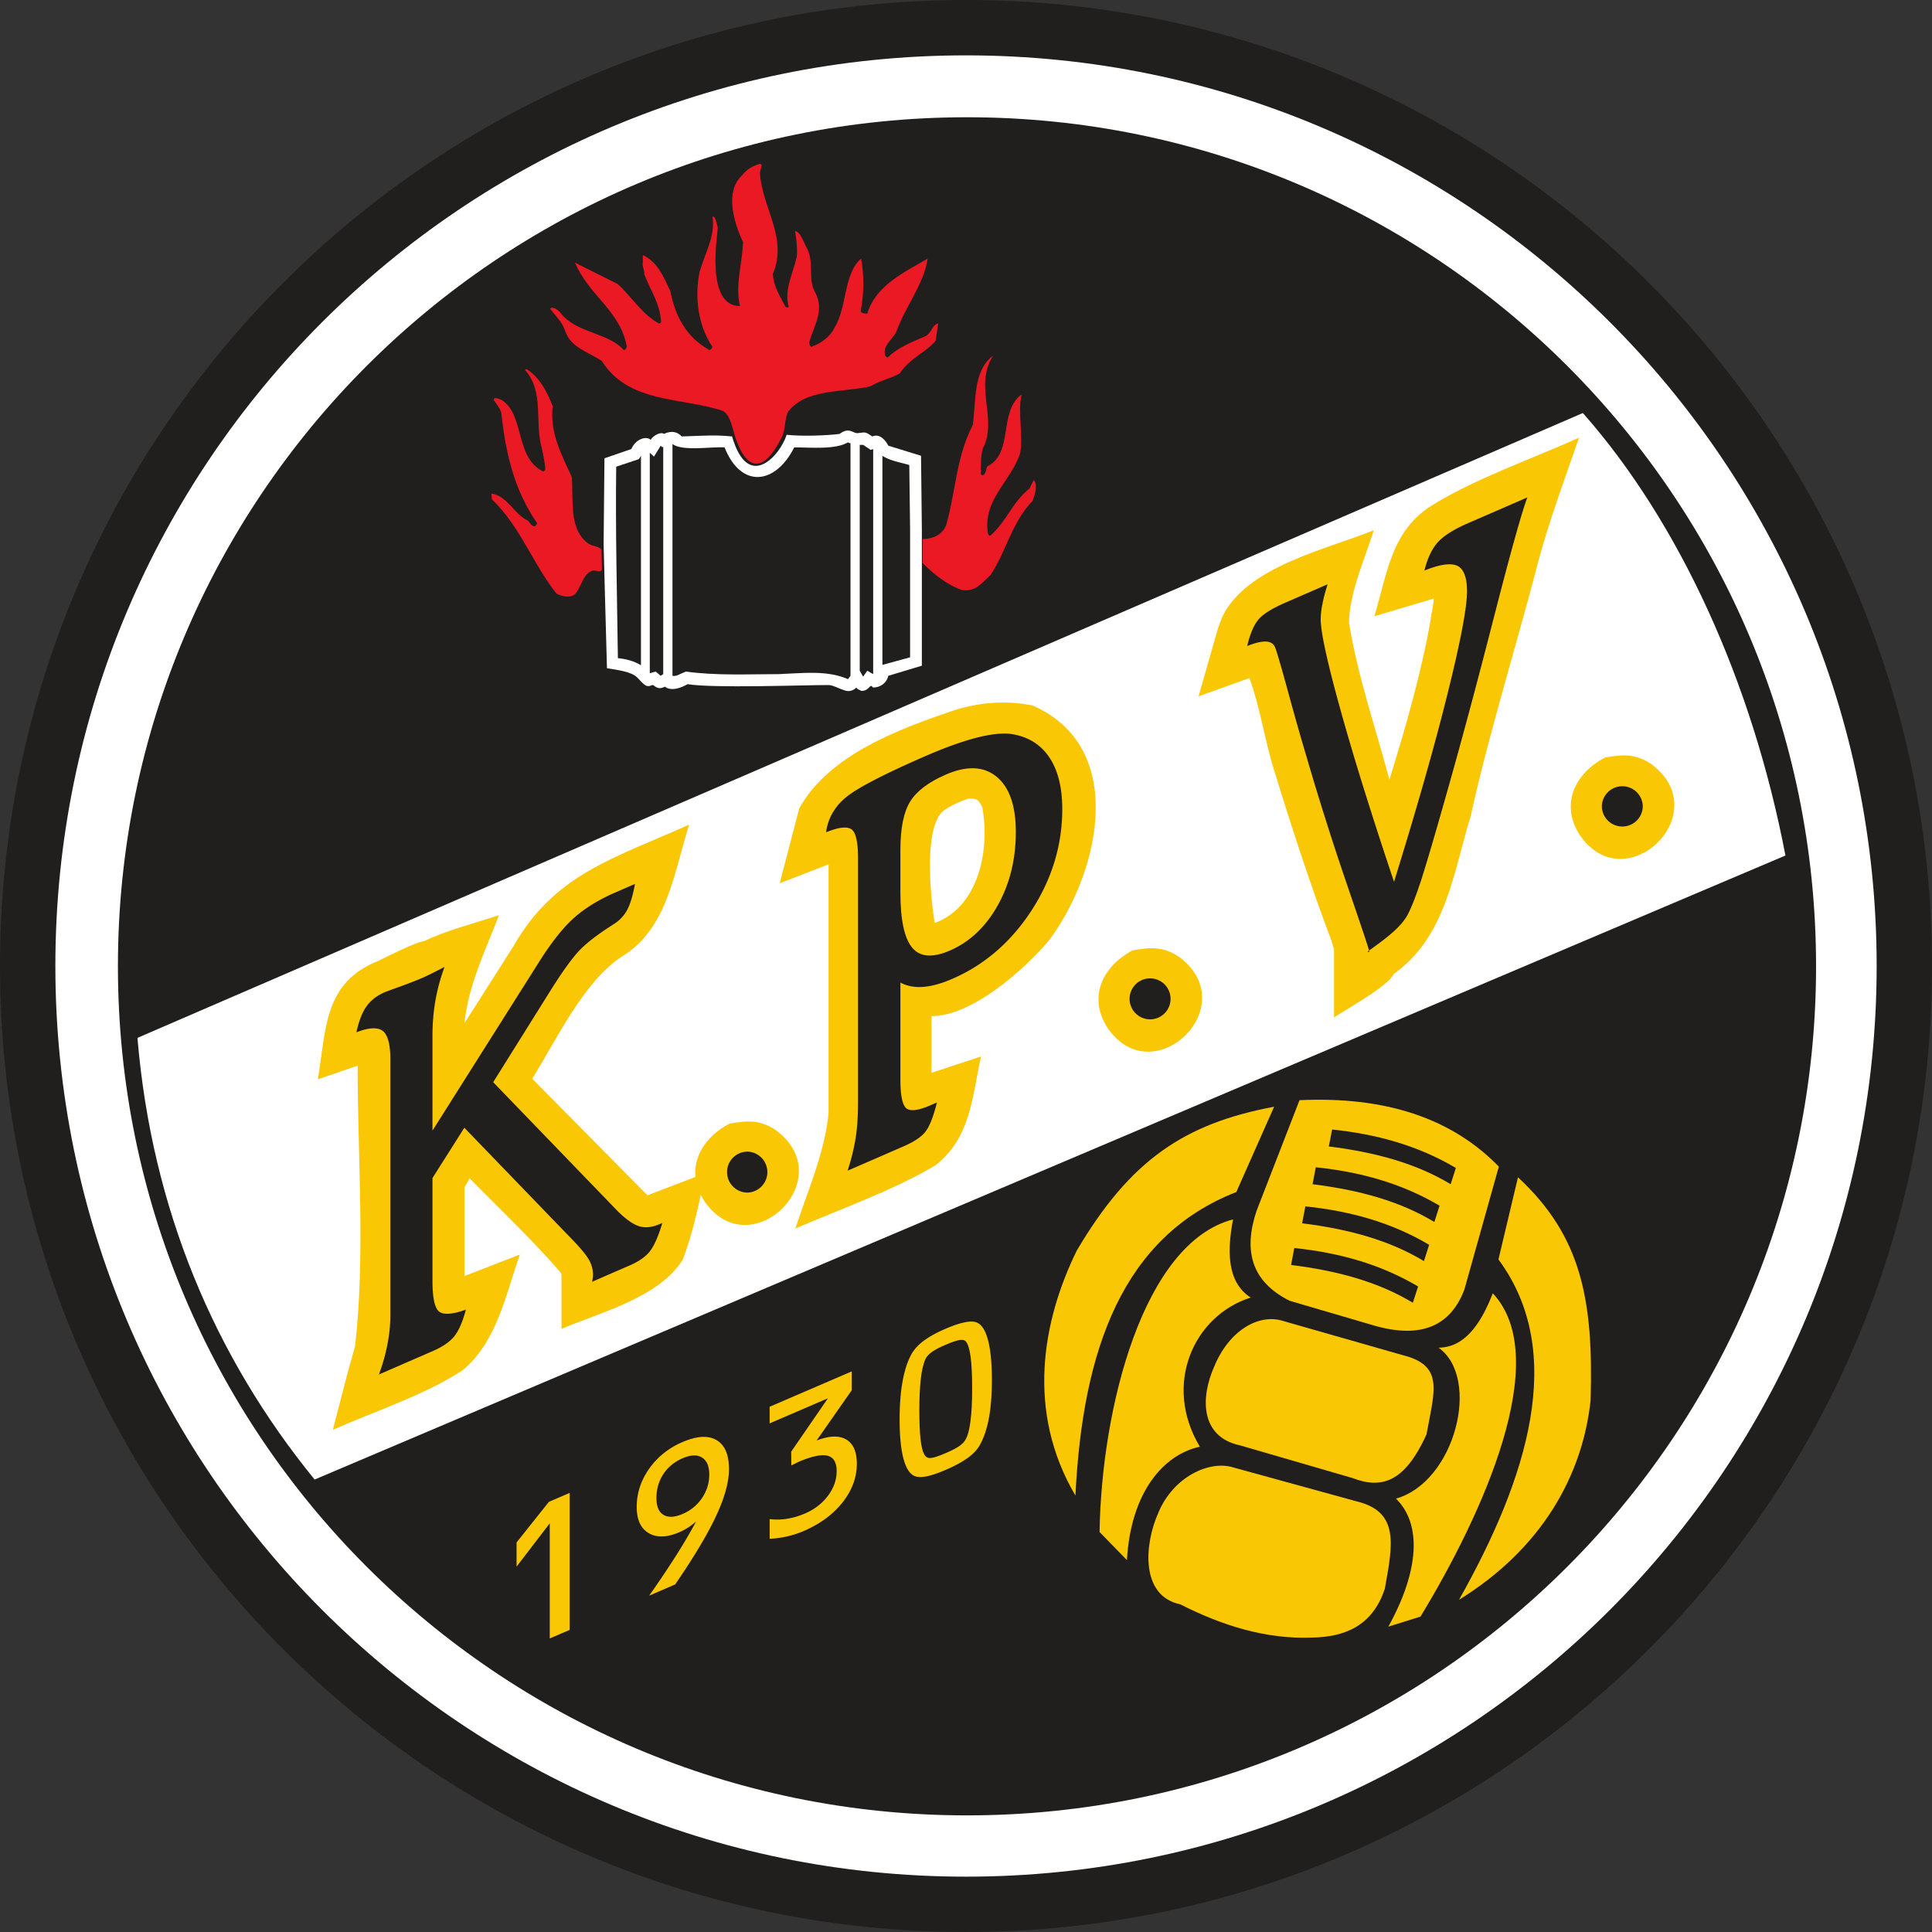
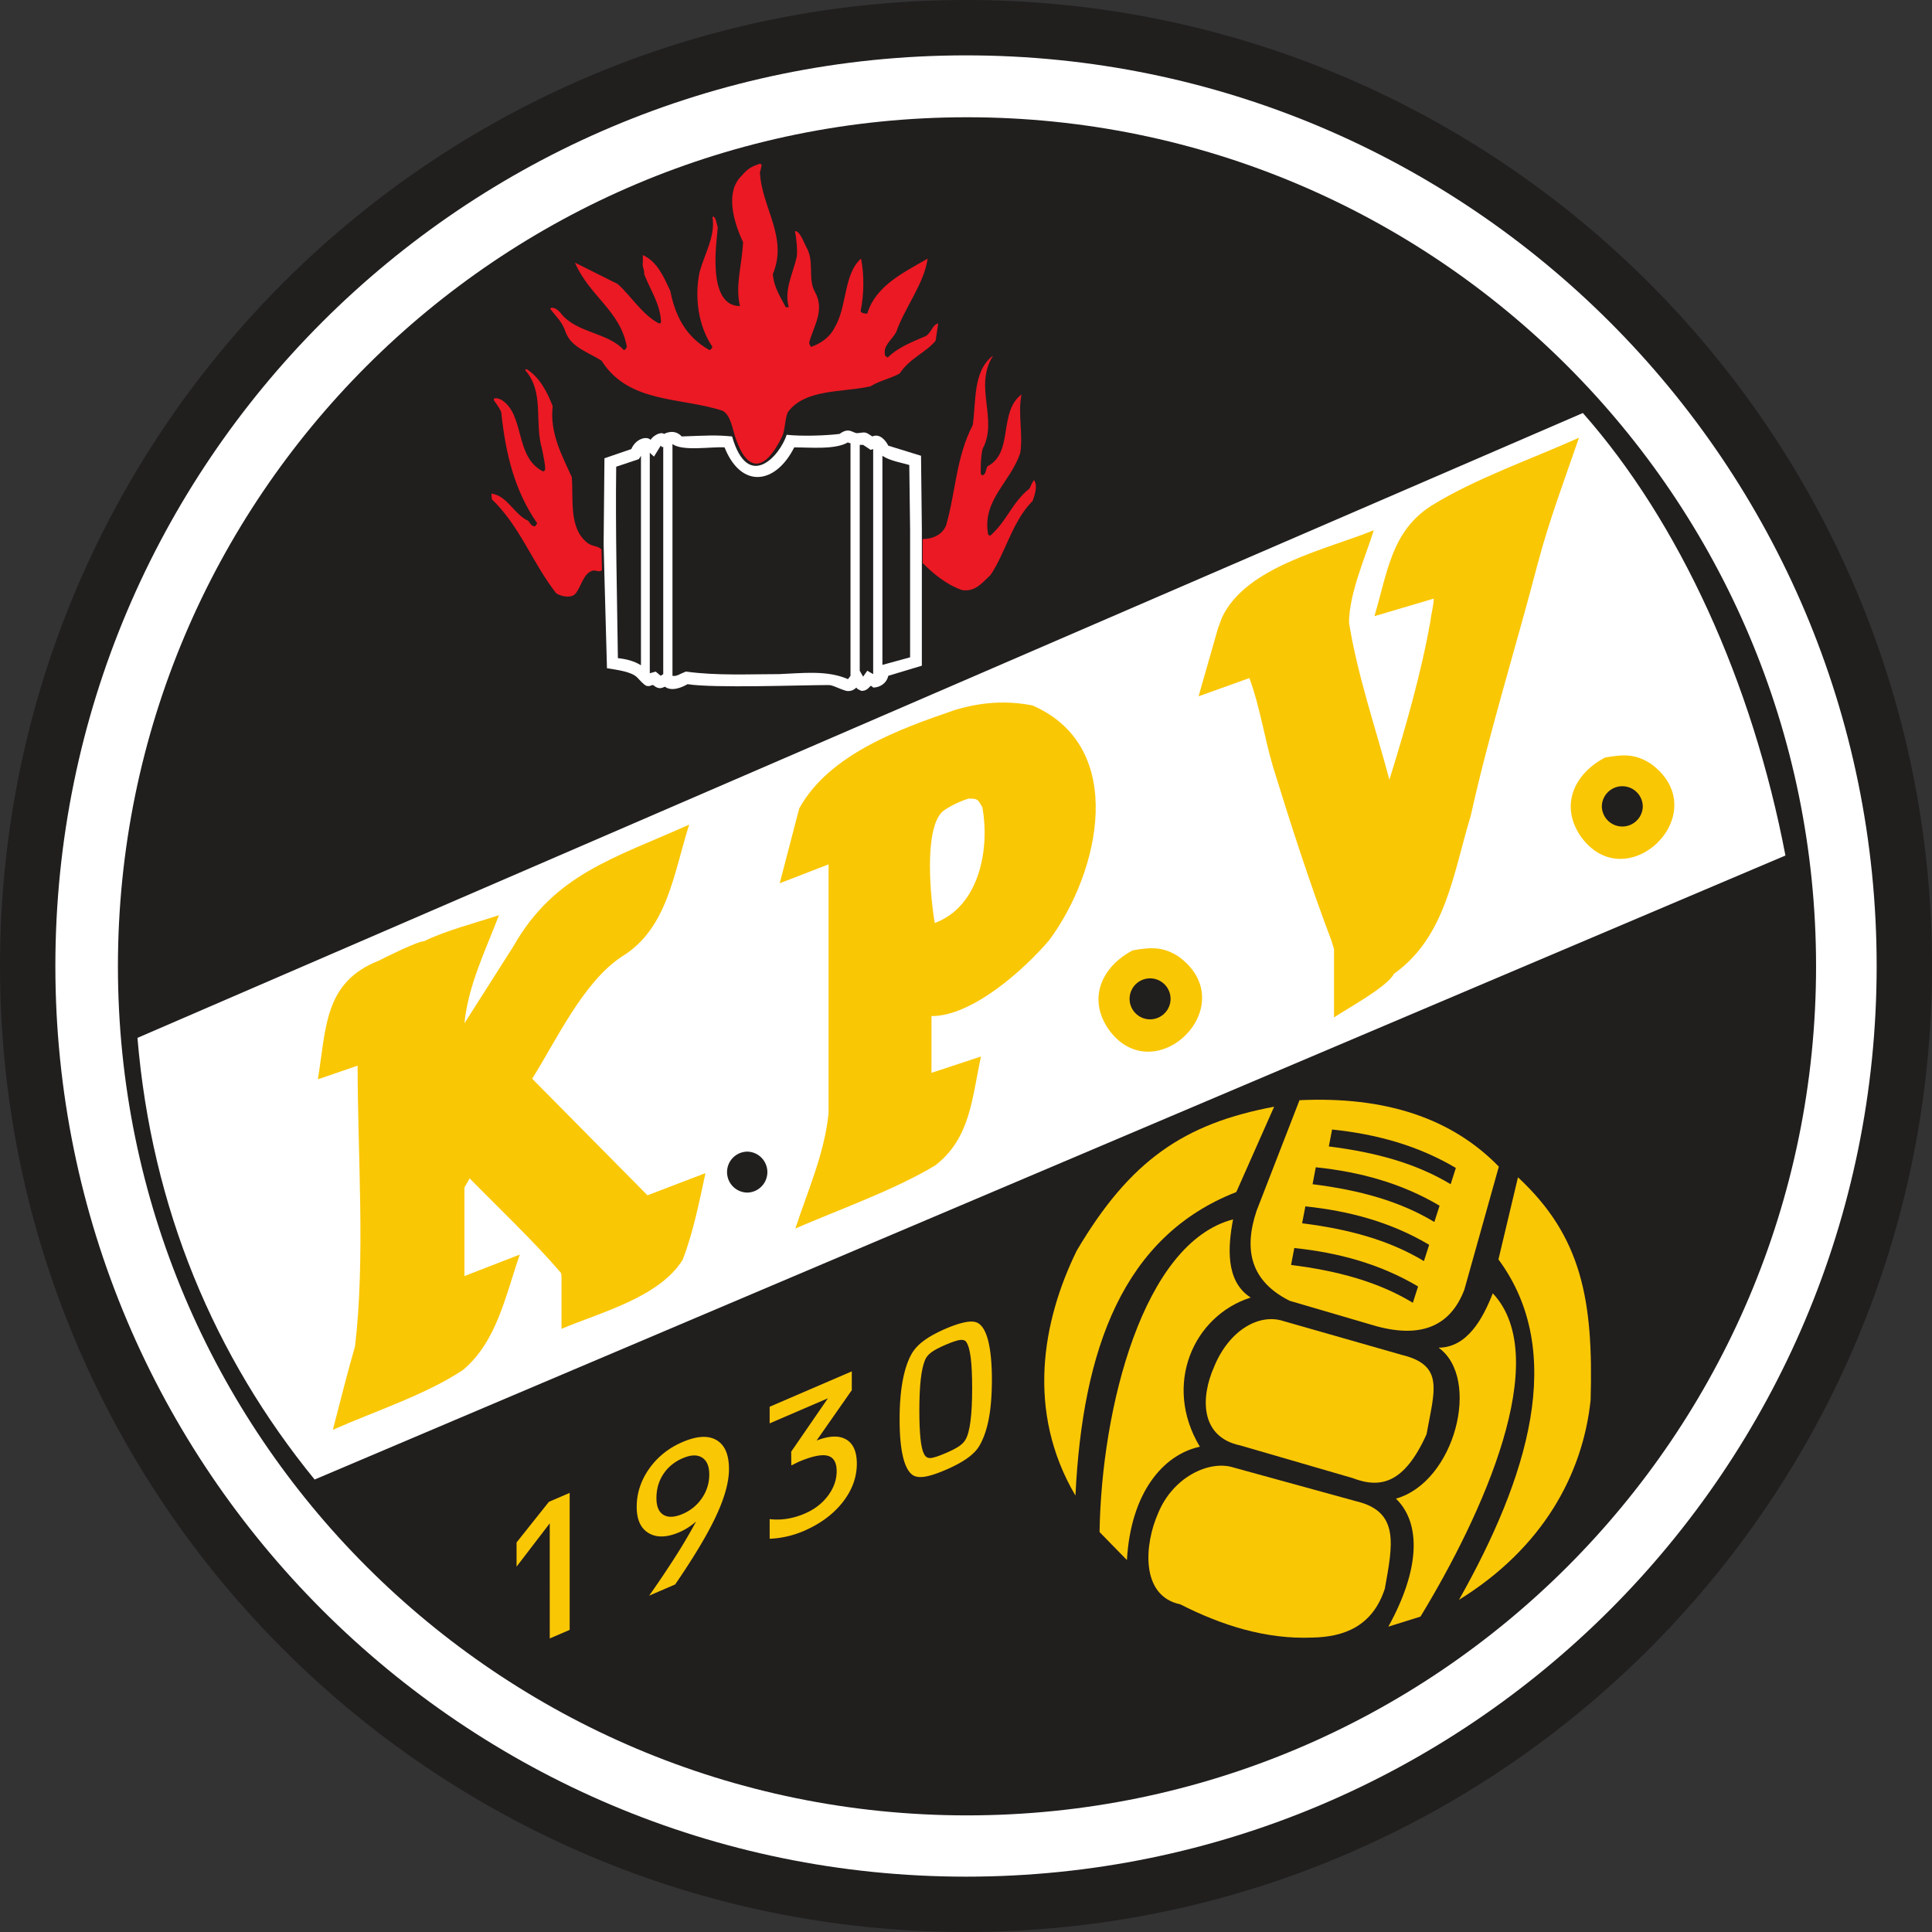
<svg xmlns="http://www.w3.org/2000/svg" version="1.2" viewBox="0 0 192.04 192.04">
  <rect x="0" y="0" width="192.04" height="192.04" fill="#333333" stroke="none" />
  <path d="M199.457 63.79c53.02 0 96.02 43 96.02 96.019 0 53.023-43 96.02-96.02 96.02-53.023 0-96.023-42.997-96.023-96.02 0-53.02 43-96.02 96.023-96.02" style="fill:#211e1e;fill-opacity:1;fill-rule:evenodd;stroke:none" transform="translate(-103.434 -63.79)" />
  <path d="M199.457 69.293c49.98 0 90.516 40.535 90.516 90.516 0 49.984-40.535 90.52-90.516 90.52-49.984 0-90.52-40.536-90.52-90.52 0-49.98 40.536-90.516 90.52-90.516" style="fill:#fff;fill-opacity:1;fill-rule:evenodd;stroke:none" transform="translate(-103.434 -63.79)" />
  <path d="M199.55 75.445c46.606 0 84.4 37.793 84.4 84.399 0 46.601-37.794 84.394-84.4 84.394-46.6 0-84.394-37.793-84.394-84.394 0-46.606 37.793-84.399 84.395-84.399" style="fill:#211e1e;fill-opacity:1;fill-rule:evenodd;stroke:none" transform="translate(-103.434 -63.79)" />
  <path d="m117.098 166.953 143.672-62.11c9.585 10.852 16.835 26.712 20.136 43.985l-146.199 62.027c-9.969-12.226-16.187-26.937-17.61-43.902" style="fill:#fff;fill-opacity:1;fill-rule:evenodd;stroke:none" transform="translate(-103.434 -63.79)" />
  <path d="M202.027 200.93q-.002 2.286-.308 3.886-.306 1.605-.934 2.684c-.254.434-.656.848-1.2 1.234-.542.387-1.26.778-2.151 1.16q-1.35.582-2.149.688c-.531.07-.937-.008-1.21-.234-.407-.332-.712-.965-.915-1.887q-.305-1.384-.305-3.582-.001-2.2.31-3.871.316-1.667.91-2.688c.273-.46.679-.894 1.21-1.28q.798-.592 2.149-1.177c.78-.336 1.441-.55 1.972-.648.528-.102.93-.074 1.2.07.464.235.816.84 1.058 1.793.238.957.363 2.242.363 3.852M158.078 215.21l-3.297 4.302v-2.403l3.211-4.035 2.067-.89V225.8l-1.98.851zM170.55 221.281l-2.59 1.117a101 101 0 0 0 2.688-4.003 53 53 0 0 0 1.98-3.372 6.3 6.3 0 0 1-1.663 1.067q-1.852.796-3.047.094-1.195-.704-1.195-2.614c0-1.351.414-2.617 1.238-3.789.824-1.168 1.93-2.054 3.297-2.644q2.15-.929 3.394-.203c.828.48 1.243 1.445 1.243 2.886q-.002 1.91-1.27 4.633c-.844 1.816-2.207 4.098-4.078 6.828zM179.938 214.79a6.3 6.3 0 0 0 1.761-.04 7.3 7.3 0 0 0 1.746-.52q1.423-.61 2.29-1.765.862-1.156.863-2.442c0-.87-.309-1.39-.922-1.539-.617-.144-1.582.063-2.899.63-.02.007-.109.054-.261.128-.149.074-.297.149-.426.211l-.012-1.367 3.649-5.305-5.79 2.492v-1.652l8.165-3.516v1.868l-3.5 5.007q1.865-.727 2.933-.113c.711.41 1.067 1.219 1.067 2.414 0 1.36-.473 2.645-1.414 3.84-.942 1.195-2.235 2.148-3.868 2.852a9.6 9.6 0 0 1-3.382.77zm0 0" style="fill:#fac705;fill-opacity:1;fill-rule:evenodd;stroke:none" transform="translate(-103.434 -63.79)" />
  <path d="M197.434 208.23c.59-.253 1.035-.484 1.324-.68.289-.198.504-.413.637-.644.226-.375.398-.996.503-1.84.114-.847.168-1.949.168-3.293q-.002-1.917-.144-3.043c-.098-.75-.242-1.265-.442-1.55-.109-.168-.32-.235-.613-.2q-.447.055-1.433.477c-.649.277-1.125.531-1.422.75q-.446.335-.617.734-.296.699-.438 1.942-.14 1.248-.14 3.152c0 1.102.039 2.024.113 2.754s.199 1.242.363 1.54c.125.26.324.394.598.39q.405 0 1.543-.489" style="fill:#211e1e;fill-opacity:1;fill-rule:evenodd;stroke:none" transform="translate(-103.434 -63.79)" />
  <path d="M210.332 212.45c.711-14.567 4.727-25.77 15.992-30.173l3.758-8.48c-8.937 1.68-14.309 5.308-19.621 14.308-3.43 6.993-5.05 15.993-.129 24.344M248.46 222.809c6.81-12.082 10.755-24.586 3.919-33.832l1.941-8.164c6.336 5.878 7.508 12.218 7.22 22.152-.782 7.363-4.743 14.691-13.08 19.844" style="fill:#fac705;fill-opacity:1;fill-rule:evenodd;stroke:none" transform="translate(-103.434 -63.79)" />
  <path d="m215.45 218.86-2.72-2.786c.192-12.367 4.336-28.746 13.27-31.078-.516 2.719-.773 6.152 1.75 7.77-5.7 1.812-8.742 8.675-5.05 14.828-3.626.777-6.864 4.531-7.25 11.265M241.438 225.477l3.19-.997c6.161-10.125 13.243-25.683 7.188-32.136-.968 2.469-2.511 5.386-5.386 5.406 4.246 3.043 1.64 13.352-4.239 15.004 2.543 2.48 2.371 7.066-.754 12.723" style="fill:#fac705;fill-opacity:1;fill-rule:evenodd;stroke:none" transform="translate(-103.434 -63.79)" />
  <path d="m237.852 210.7-11.137-3.235c-4.016-.844-3.95-4.793-2.59-7.836 1.488-3.625 4.465-5.309 6.863-4.531l11.782 3.367c4.273 1.035 3.238 3.558 2.46 7.898-2.199 4.856-4.53 5.438-7.378 4.336M233.902 226.563c-4.664.195-9.066-1.231-13.144-3.301-4.016-.844-3.563-6.02-2.203-9.067 1.488-3.625 5.117-5.308 7.511-4.53l12.239 3.366c4.273 1.035 3.558 4.34 2.78 8.676-1.226 3.758-4.077 4.793-7.183 4.856M232.605 173.148l-4.273 11.008c-1.293 3.883-.582 6.992 3.3 8.934l8.614 2.523c4.531 1.23 7.379-.062 8.742-3.625l3.43-12.238c-4.727-4.855-11.332-6.992-19.813-6.602" style="fill:#fac705;fill-opacity:1;fill-rule:evenodd;stroke:none" transform="translate(-103.434 -63.79)" />
  <path d="M235.844 176.063c4.336.453 8.48 1.554 12.3 3.82l-.515 1.617c-3.434-2.07-7.45-3.172-12.11-3.754zM234.223 179.816c4.34.454 8.484 1.555 12.304 3.82l-.52 1.618c-3.429-2.07-7.445-3.172-12.105-3.754zM233.188 183.703c4.34.453 8.484 1.55 12.304 3.82l-.52 1.618c-3.433-2.07-7.445-3.172-12.109-3.758zM232.086 187.844c4.34.453 8.484 1.554 12.305 3.82l-.52 1.621c-3.43-2.074-7.445-3.176-12.105-3.758zm0 0" style="fill:#211e1e;fill-opacity:1;fill-rule:evenodd;stroke:none" transform="translate(-103.434 -63.79)" />
  <path d="M198.355 134.363c-5.503 1.88-12.496 4.403-15.476 9.778l-1.942 7.445 4.856-1.879v24.734c-.387 3.95-2.07 7.707-3.3 11.461 4.335-1.879 9.839-3.82 13.917-6.28 3.5-2.72 3.63-6.669 4.535-10.813l-4.922 1.62v-5.636c4.079 0 9.258-4.66 11.72-7.574 4.987-6.735 7.835-19.164-1.684-23.309-2.653-.515-5.114-.324-7.704.453M241.992 160.586c5.184-3.691 5.895-10.035 7.64-15.734 1.813-8.223 4.536-16.899 6.673-25.122 1.097-4.144 2.652-8.285 4.078-12.43-4.598 2.071-10.36 4.079-14.633 6.735-4.016 2.524-4.402 6.668-5.7 11.004l5.895-1.746c0 .648-.261 1.555-.324 2.2-.906 5.179-2.527 10.816-4.082 15.8-1.36-5.117-3.172-10.36-4.012-15.606 0-2.914 1.684-6.667 2.461-9.195-4.535 1.88-12.691 3.563-15.086 8.676l-.39 1.039-1.942 6.797 5.051-1.813c1.035 2.786 1.488 5.891 2.328 8.743 1.75 5.695 3.692 11.718 5.828 17.351l.258.84v6.8c1.23-.843 5.313-3.042 5.957-4.34M171.29 189.012c1.038-2.657 1.683-5.895 2.265-8.614l-5.762 2.204-11.461-11.59c2.332-3.692 5.05-9.582 8.871-12.11 4.598-2.785 5.18-8.285 6.735-13.144-7.512 3.367-13.403 4.922-17.481 12.11l-4.86 7.64c.391-3.82 2.075-7.188 3.434-10.75-2.332.777-5.375 1.554-7.445 2.59-.649 0-3.754 1.554-4.531 1.945-5.375 2.137-5.18 6.539-6.024 11.781l3.95-1.36c0 8.872.777 19.169-.258 27.907-.778 2.656-1.489 5.57-2.203 8.29 4.082-1.813 9.261-3.497 12.949-5.958 3.367-2.848 4.21-7.383 5.633-11.46l-5.504 2.136v-8.805l.52-.906c2.913 2.977 6.41 6.281 9.066 9.387l.062.261v5.309c3.82-1.621 9.715-3.11 12.043-6.863" style="fill:#fac705;fill-opacity:1;fill-rule:evenodd;stroke:none" transform="translate(-103.434 -63.79)" />
-   <path d="m231.184 123.7 4.214-1.833c-.234.742-.414 1.403-.515 1.961a8 8 0 0 0-.172 1.512c0 1.281.656 4.297 1.969 9.015 1.312 4.727 3.086 10.426 5.32 17.086 2.23-7.195 4.008-13.414 5.3-18.617 1.298-5.207 1.954-8.629 1.954-10.25 0-1.387-.324-2.238-.965-2.543-.64-.3-1.738-.148-3.27.473.301-1.215.743-2.149 1.317-2.797.578-.648 1.586-1.289 3.023-1.914l5.891-2.559q-.837 2.221-3.402 12.22c-1.707 6.667-3.27 12.464-4.672 17.394-1.149 4.062-1.98 6.879-2.473 8.406-.5 1.535-.945 2.672-1.312 3.39-.266.52-.707 1.067-1.305 1.622-.594.554-1.504 1.257-2.703 2.101.031.047.074.067.101.051.032-.012.055-.035.055-.066 0-.118-.723-2.286-2.16-6.48a295 295 0 0 1-4.117-13q-.81-2.704-1.848-6.513c-.695-2.543-1.121-3.98-1.27-4.296-.167-.332-.484-.504-.94-.504-.458 0-1.063.144-1.802.449.282-1.184.649-2.059 1.086-2.598.442-.547 1.34-1.12 2.696-1.71M147.617 159.91a19.5 19.5 0 0 0-.894 3.281c-.196 1.118-.301 2.29-.301 3.508v9.473l10.508-16.629c1.25-1.996 2.422-3.492 3.5-4.461 1.082-.98 2.465-1.84 4.136-2.566l1.985-.864q-.313 1.706-.766 2.567a3.75 3.75 0 0 1-1.32 1.414c-1.54.972-2.68 1.844-3.403 2.594-.722.753-1.695 2.09-2.894 4l-5.711 9.132 12.414 12.86c.824.804 1.54 1.297 2.129 1.468.59.172 1.258.098 1.988-.218l.282-.121c-.391 1.32-.805 2.257-1.223 2.8q-.635.817-1.961 1.399l-3.8 1.652c.026-.144.058-.285.073-.406q.019-.186.02-.32c0-.473-.125-.934-.36-1.383-.242-.453-.73-1.063-1.437-1.813l-10.992-11.39-3.168 5v10.21c0 1.723.23 2.75.68 3.079.457.324 1.34.258 2.644-.211-.324 1.2-.707 2.09-1.144 2.64-.442.551-1.149 1.043-2.106 1.461l-5.398 2.348c.351-.93.632-1.906.832-2.922.207-1.015.308-2.035.308-3.027v-25.36c0-1.503-.258-2.457-.758-2.843-.507-.383-1.386-.344-2.617.14.239-1.109.57-1.968.989-2.562.421-.598 1.023-1.074 1.796-1.41.184-.078.7-.27 1.536-.57q1.26-.45 2.273-.887.376-.167.922-.438c.36-.18.773-.394 1.23-.625zM192.934 161.45v9.675c0 1.59.207 2.54.605 2.844.406.304 1.207.199 2.387-.317l.64-.277c-.351 1.406-.734 2.375-1.132 2.89-.399.516-1.114 1.005-2.145 1.454l-5.605 2.437a21.4 21.4 0 0 0 .78-3.125c.169-1 .259-2.25.259-3.722v-24.207c0-1.622-.223-2.594-.664-2.887-.442-.297-1.282-.203-2.512.305.176-1.344.816-2.489 1.894-3.41 1.082-.93 3.75-2.325 7.977-4.165q2.918-1.264 5.012-1.808c1.39-.364 2.53-.492 3.418-.403 1.672.23 2.96.989 3.843 2.27.887 1.281 1.332 3.023 1.332 5.203 0 3.578-1.02 6.95-3.054 10.082-2.04 3.133-4.664 5.402-7.864 6.793-1.074.469-2.054.738-2.917.805-.86.062-1.618-.086-2.254-.43zm0 0" style="fill:#211e1e;fill-opacity:1;fill-rule:evenodd;stroke:none" transform="translate(-103.434 -63.79)" />
-   <path d="M192.934 152.516c0 2.722.398 4.554 1.18 5.484.78.926 2.034 1.016 3.741.273 1.977-.859 3.567-2.363 4.762-4.503 1.192-2.137 1.79-4.57 1.79-7.274 0-2.625-.641-4.46-1.915-5.504-1.281-1.043-2.965-1.113-5.043-.21-1.707.741-2.887 1.632-3.535 2.663-.648 1.035-.98 2.645-.98 4.813zM175.953 175.477c-2.98 1.554-4.531 4.664-2.46 7.773 4.53 6.473 13.597-2.27 7.058-7.125-1.555-1.035-2.785-.969-4.598-.648" style="fill:#fac705;fill-opacity:1;fill-rule:evenodd;stroke:none" transform="translate(-103.434 -63.79)" />
  <path d="M177.738 178.262c-1.125 0-2.035.91-2.035 2.035s.91 2.035 2.035 2.035a2.036 2.036 0 0 0 0-4.07" style="fill:#211e1e;fill-opacity:1;fill-rule:evenodd;stroke:none" transform="translate(-103.434 -63.79)" />
  <path d="M216.031 158.254c-2.98 1.555-4.531 4.664-2.46 7.773 4.53 6.473 13.597-2.27 7.058-7.125-1.555-1.035-2.785-.968-4.598-.648" style="fill:#fac705;fill-opacity:1;fill-rule:evenodd;stroke:none" transform="translate(-103.434 -63.79)" />
  <path d="M217.75 161.04a2.036 2.036 0 1 0 .002 4.072 2.036 2.036 0 0 0-.002-4.073" style="fill:#211e1e;fill-opacity:1;fill-rule:evenodd;stroke:none" transform="translate(-103.434 -63.79)" />
  <path d="M262.973 139.09c-2.98 1.555-4.532 4.664-2.461 7.77 4.531 6.476 13.597-2.266 7.058-7.122-1.554-1.035-2.785-.972-4.597-.648" style="fill:#fac705;fill-opacity:1;fill-rule:evenodd;stroke:none" transform="translate(-103.434 -63.79)" />
  <path d="M264.691 141.941c-1.12 0-2.035.91-2.035 2.032a2.036 2.036 0 0 0 4.07 0c0-1.121-.91-2.032-2.035-2.032" style="fill:#211e1e;fill-opacity:1;fill-rule:evenodd;stroke:none" transform="translate(-103.434 -63.79)" />
  <path d="m179.059 80.105.09.09-.176.75c.175 3.48 2.82 6.438 1.277 10.094.133 1.414.793 2.297 1.277 3.266.09.043.223.043.309 0-.484-1.676.398-3.266.797-4.985.086-.703-.047-1.937-.18-2.554.488-.047.883 1.144 1.106 1.543.878 1.453.132 3.171.878 4.496 1.016 1.808-.128 3.394-.57 5.027 0 .133.086.309.176.441.926-.308 1.894-.972 2.336-1.898 1.277-2.07.883-5.336 2.644-6.879.309 1.543.309 3.527-.043 5.203.043.223.399.266.66.266.84-2.82 3.75-4.145 6-5.469-.355 2.516-2.25 4.809-3.132 7.32-.485.84-1.32 1.325-1.102 2.293.043.09.133.133.266.223 1.012-1.016 2.422-1.547 3.836-2.16.57-.442.617-1.106 1.187-1.238l-.261 1.722c-.973 1.188-2.56 1.719-3.575 3.262-.968.527-1.984.703-2.91 1.277-2.777.617-6.48.223-8.2 2.559-.308.66-.265 1.808-.573 2.426-1.762 3.613-3.485 3.527-4.63.132-.308-.84-.44-2.207-1.277-2.69-4.148-1.368-9.347-.708-12.039-4.981-1.41-.883-2.996-1.325-3.57-2.825-.309-1.011-.973-1.586-1.543-2.336.262-.308.879.176 1.055.442 1.547 1.984 4.676 1.894 6.265 3.66.13 0 .22-.133.305-.309-.617-3.574-3.746-5.07-5.156-8.378l4.23 2.117c1.282 1.101 2.383 2.996 4.102 3.922.133 0 .223 0 .223-.176-.09-1.762-1.016-3.04-1.676-4.719.043-.437-.223-.793-.133-1.144v-.75c1.453.66 2.07 2.16 2.734 3.574.485 2.511 1.586 4.582 3.88 5.863.132 0 .218-.133.308-.309-1.41-2.074-1.809-4.937-1.278-7.453.528-1.894 1.586-3.57 1.278-5.468.308-.176.398.664.527 1.058 0 .664-1.277 7.805 2.207 7.805-.484-2.07.176-3.88.309-6.348-1.016-2.16-1.766-5.07-.133-6.613.617-.75 1.059-.926 1.809-1.192zM202.11 99.207c-1.895 3.043.574 6.305-1.012 9.215-.18.883-.18 1.543-.18 2.336 0 .133.047.308.223.265.308-.132.261-.527.441-.882 2.645-1.32 1.059-5.422 3.395-7.141-.399 1.762.175 3.965-.133 5.82-.969 2.907-3.703 4.586-3.219 7.934 0 .133.09.308.266.266 1.675-1.5 2.117-3.262 3.879-4.672.175-.356.218-.532.44-.84.395.531.09 1.457-.132 2.074-2.027 2.027-2.687 5.156-4.187 7.363-.926.883-1.543 1.676-2.825 1.5-1.543-.53-2.867-1.632-3.921-2.691v-2.383c.968 0 1.937-.394 2.335-1.367.97-3.395.97-6.7 2.645-9.965.352-2.379 0-5.332 1.984-6.875zM155.816 100.5c1.278.84 1.985 2.207 2.555 3.66-.305 2.692.926 4.895 1.899 7.055.175 2.25-.31 5.07 1.542 6.527.485.395 1.016.266 1.41.66l.048 2.028c-.266.355-.665-.086-1.063.133-.836.355-1.012 1.59-1.586 2.25-.394.44-1.324.308-1.894-.043-2.383-3.043-3.57-6.618-6.395-9.348-.043-.266-.043-.442-.043-.574 1.629.265 2.203 2.027 3.613 2.691.176.129.266.484.618.57.18 0 .18-.132.308-.308-2.203-3.176-3.129-6.79-3.57-11.024-.176-.484-.528-.883-.75-1.234 0-.309.441-.133.707-.043 2.426 1.41 1.32 5.687 4.187 7.144.09 0 .176-.046.223-.18 0-.66-.18-1.277-.309-2.027-.796-2.687.262-5.644-1.675-7.847 0 0 0-.133.175-.09" style="fill:#eb1923;fill-opacity:1;fill-rule:evenodd;stroke:none" transform="translate(-103.434 -63.79)" />
  <path d="M181.629 107.008c1.504.164 3.922.082 5.258-.086 1.004-.75 1.336 0 1.836-.082.754-.082.668-.168 1.422.332.75-.332 1.335.418 1.585.918l3.254 1.004.082 7.344v13.523l-3.336 1.004c-.168.75-.836 1.168-1.503 1.168-.082-.086-.168-.168-.25-.168-.25.25-.418.5-.918.5-.336-.168-.418-.168-.5-.332-.168.164-.504.418-1.004.332-.832-.25-1.336-.582-1.754-.582-2.586 0-11.434.332-14.024-.086-.582.336-1.586.754-2.254.25-.5.25-.75.168-1.168-.164-.25 0-.25.164-.668.082-.332-.168-.582-.5-.918-.836-.582-.586-2.003-.75-3.003-.918l-.25-9.098-.082-3.254.082-8.515 2.671-.918c.418-1 1.5-1.336 1.918-.918.25-.418 1.004-.836 1.336-.586 0 0 1-.582 1.754.25 2.504-.082 3.254-.164 5.008 0 1.586 5.512 4.758 1.922 5.426-.164" style="fill:#fff;fill-opacity:1;fill-rule:evenodd;stroke:none" transform="translate(-103.434 -63.79)" />
  <path d="M168.023 130.629V108.8l.418.375.668-1.086.164.168.086-.082v22.62l-.25.169-.5-.418-.586.164zM167.145 109.094v20.824c-.668-.418-1.461-.625-2.293-.707-.086-6.344-.25-12.688-.168-19.031l2.254-.754c.082-.125.125-.207.207-.332M170.277 130.965v-23.04c1 .75 3.84.25 5.176.333 1.668 4.176 5.09 3.672 6.926 0 1.586 0 4.09.25 5.344-.5.082.082.168.082.25.082v23.125l-.25.332c-2.086-.918-4.59-.586-6.844-.5-2.922 0-6.262.168-9.266-.254-.668.254-.918.504-1.336.422M190.227 130.797v-22.371l-.25.082-.75-.5h-.336v22.453l.336.586.414-.586zm0 0" style="fill:#211e1e;fill-opacity:1;fill-rule:evenodd;stroke:none" transform="translate(-103.434 -63.79)" />
  <path d="M199.715 143.168c.906 0 .906.066 1.36.844.777 4.207-.325 9.906-4.727 11.523-.387-2.2-1.164-9.453.84-11.137.714-.515 1.683-.968 2.527-1.23" style="fill:#fff;fill-opacity:1;fill-rule:evenodd;stroke:none" transform="translate(-103.434 -63.79)" />
  <path d="M171.3 208.734c-.823.352-1.468.883-1.929 1.579q-.686 1.043-.687 2.39 0 1.242.703 1.664c.468.281 1.11.25 1.914-.098a4.34 4.34 0 0 0 1.918-1.582 4.1 4.1 0 0 0 .715-2.328q0-1.24-.72-1.691-.722-.447-1.913.066M191.145 109.094v20.785l2.753-.754v-12.687l-.082-6.426c-.836-.25-1.921-.418-2.671-.918" style="fill:#211e1e;fill-opacity:1;fill-rule:evenodd;stroke:none" transform="translate(-103.434 -63.79)" />
</svg>